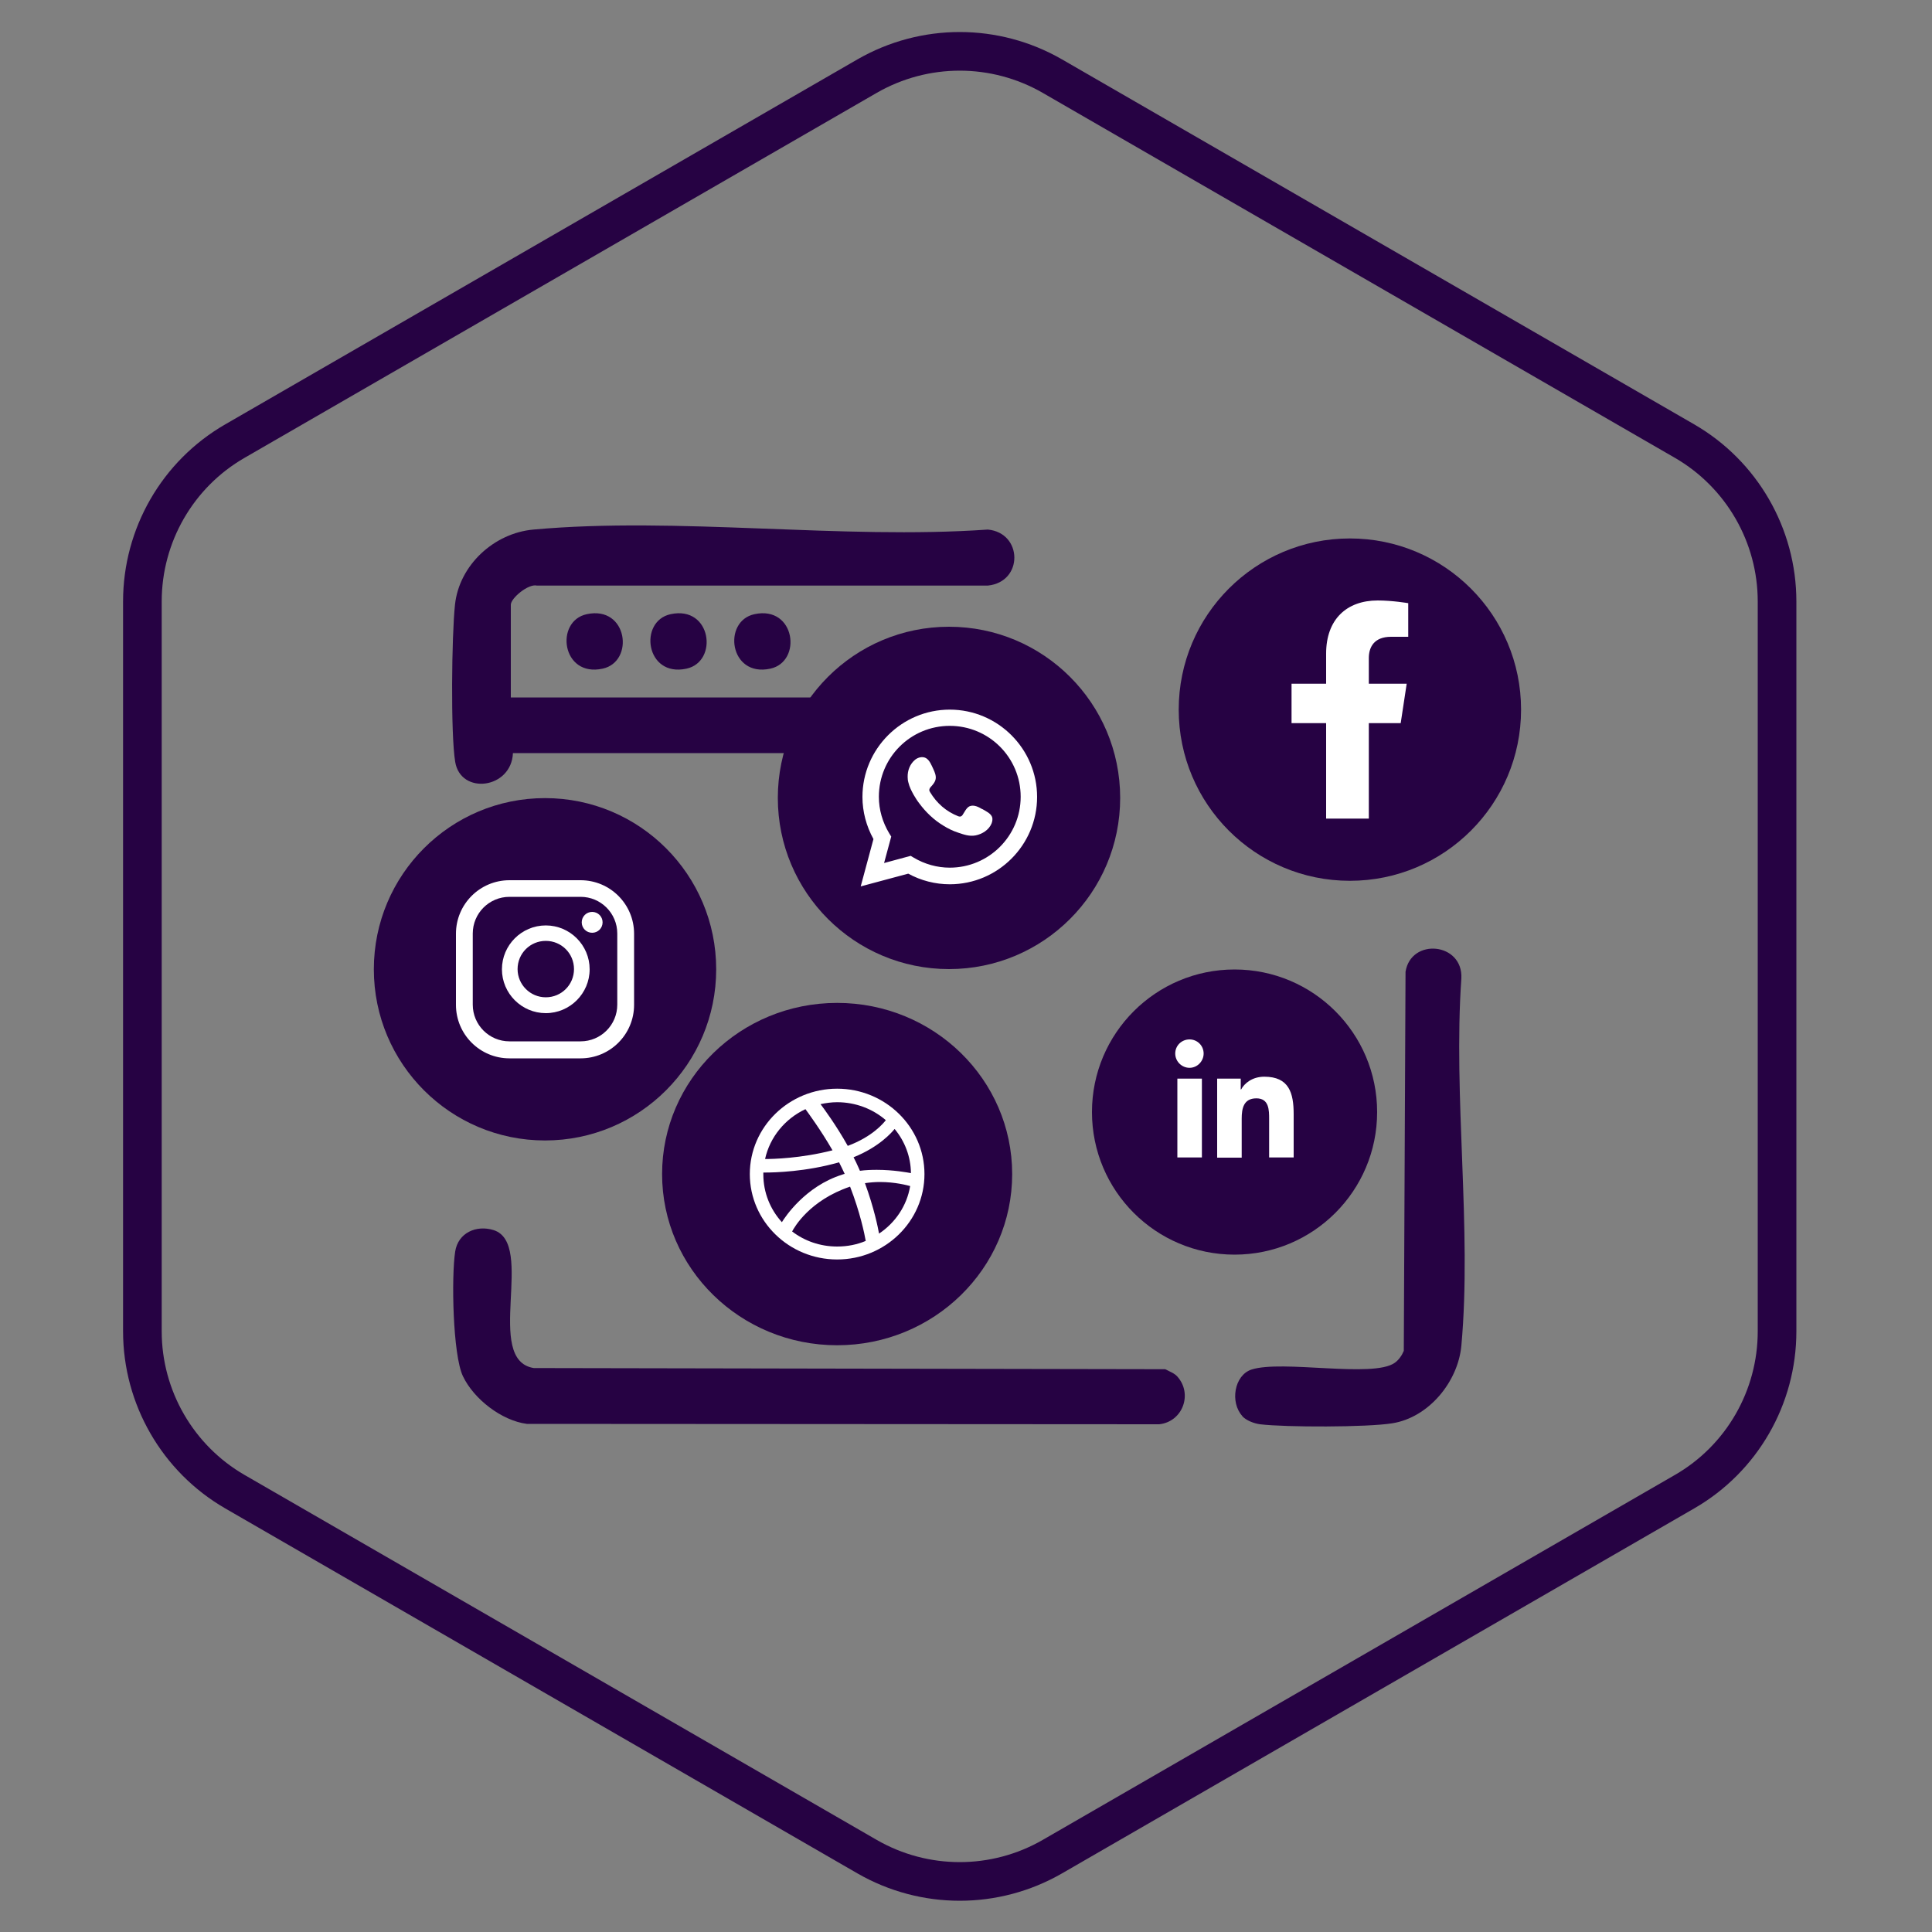
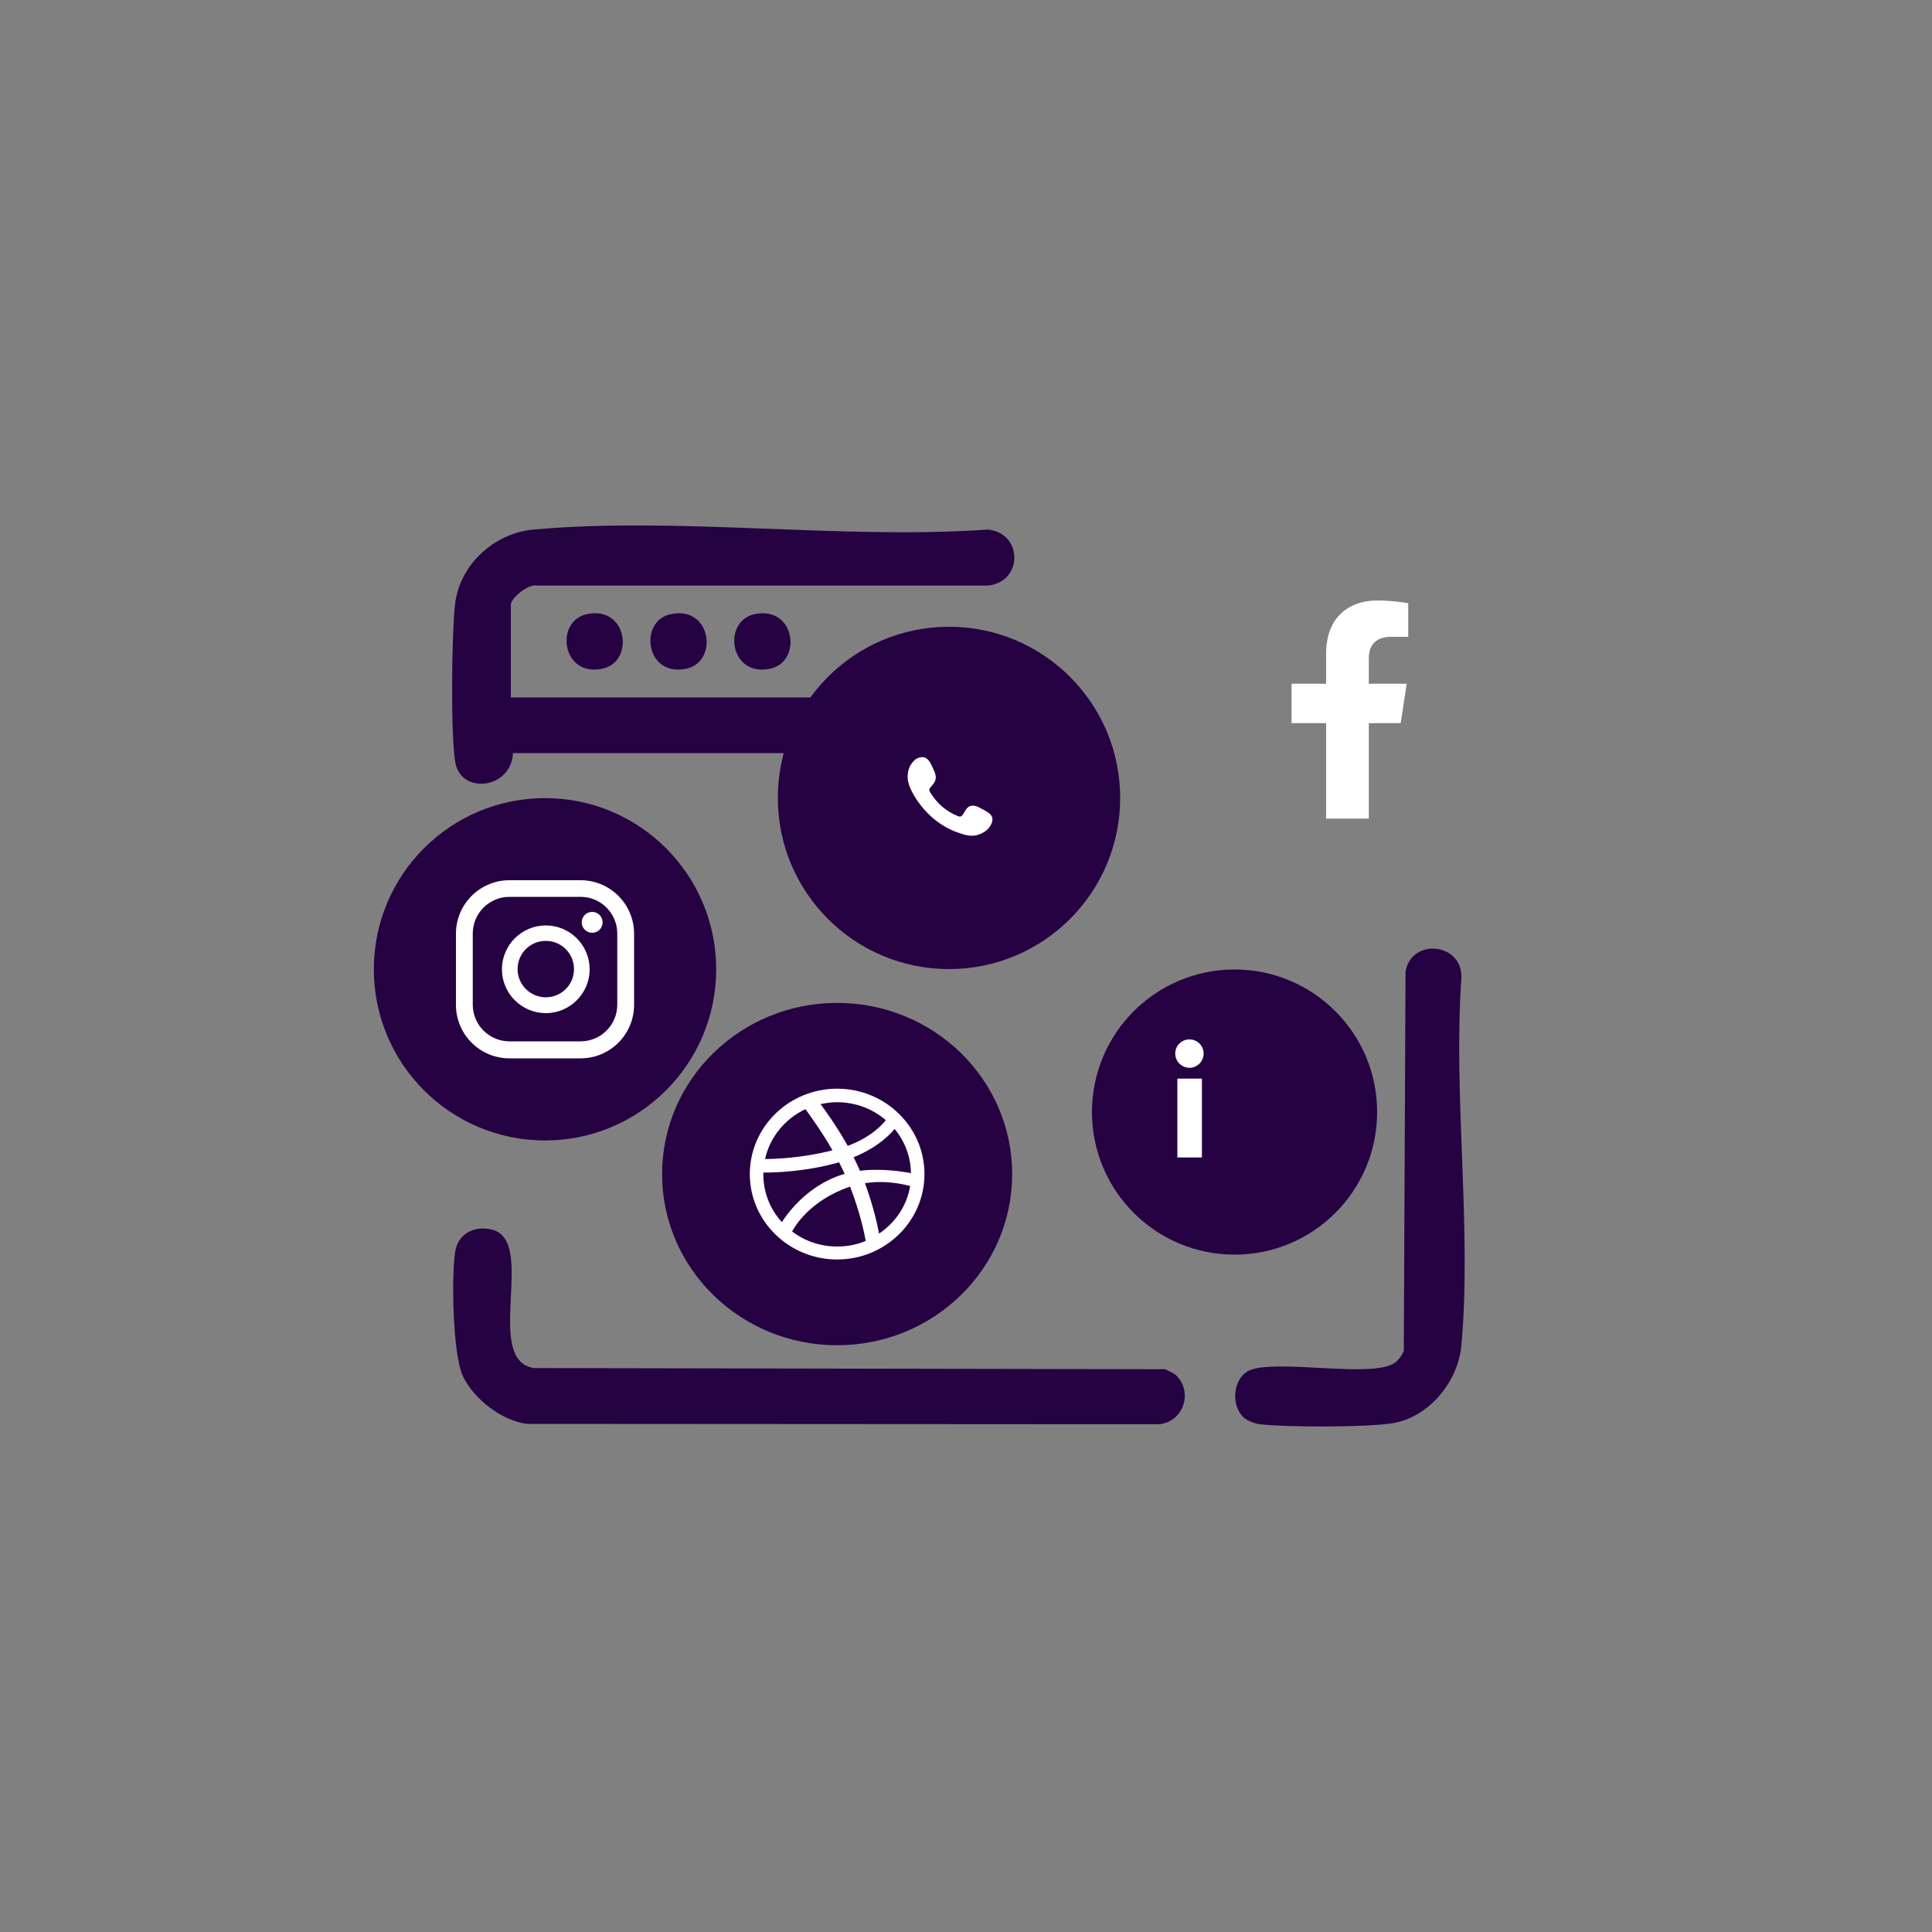
<svg xmlns="http://www.w3.org/2000/svg" id="Capa_1" data-name="Capa 1" viewBox="0 0 100 100">
  <rect x="0" y="0" width="100" height="100" fill="#808080" stroke="none" />
  <defs>
    <style>
      .cls-1 {
        fill: #260243;
      }

      .cls-2 {
        fill-rule: evenodd;
      }

      .cls-2, .cls-3 {
        fill: #fff;
      }

      .cls-4 {
        fill: none;
        stroke: #260243;
        stroke-miterlimit: 10;
        stroke-width: 2px;
      }
    </style>
  </defs>
-   <path class="cls-4" d="M7.37,31.13v37.78c0,3.42,1.83,6.59,4.79,8.3l32.72,18.89c2.97,1.71,6.62,1.71,9.59,0l32.72-18.89c2.97-1.71,4.79-4.88,4.79-8.3V31.13c0-3.42-1.83-6.59-4.79-8.3L54.47,3.94c-2.97-1.71-6.62-1.71-9.59,0L12.16,22.83c-2.97,1.71-4.79,4.88-4.79,8.3Z" />
  <g>
    <path class="cls-1" d="M26.44,36.1h25.05c.99,0,1.67,2.59-.19,2.88h-24.75c-.08,1.86-2.71,2.18-2.99.45-.24-1.45-.18-6.57-.01-8.13.22-2.06,2.03-3.71,4.06-3.89,7.47-.68,15.95.53,23.52,0,1.81.17,1.85,2.71,0,2.9h-23.34c-.44-.11-1.35.65-1.35.99v4.79Z" />
    <path class="cls-1" d="M60.93,71.24c.82.9.29,2.35-.93,2.48l-32.73-.02c-1.31-.17-2.75-1.29-3.31-2.47-.53-1.12-.6-5.17-.4-6.45.15-.97,1.09-1.39,1.99-1.11,2.19.7-.53,6.73,2.08,7.14l32.68.06c.19.1.48.21.62.37Z" />
    <path class="cls-1" d="M64.3,73.29c-.64-.7-.42-2.1.47-2.4,1.59-.52,6.29.45,7.42-.35.21-.15.37-.38.47-.62l.09-19.62c.28-1.77,2.98-1.52,2.89.34-.43,6.12.55,12.97,0,19.01-.17,1.86-1.68,3.72-3.58,4.02-1.31.21-5.5.21-6.84.05-.31-.04-.73-.2-.93-.43Z" />
    <path class="cls-1" d="M30.37,31.79c2.12-.46,2.49,2.46.82,2.82-2.12.46-2.49-2.46-.82-2.82Z" />
    <path class="cls-1" d="M34.71,31.79c2.12-.46,2.49,2.46.82,2.82-2.12.46-2.49-2.46-.82-2.82Z" />
    <path class="cls-1" d="M39.05,31.79c2.12-.46,2.49,2.46.82,2.82-2.12.46-2.49-2.46-.82-2.82Z" />
    <g>
      <circle class="cls-1" cx="63.9" cy="57.56" r="7.38" />
      <g>
        <path class="cls-3" d="M60.94,55.83h1.27v4.08h-1.27v-4.08ZM61.57,53.8c.41,0,.73.33.73.73s-.33.74-.73.74-.74-.33-.74-.74.33-.73.74-.73" />
-         <path class="cls-3" d="M63,55.83h1.22v.56h.02c.17-.32.58-.66,1.2-.66,1.28,0,1.52.84,1.52,1.94v2.24h-1.27v-1.98c0-.47,0-1.08-.66-1.08s-.76.52-.76,1.05v2.02h-1.27v-4.08Z" />
      </g>
    </g>
    <g>
      <ellipse class="cls-1" cx="43.33" cy="60.77" rx="9.06" ry="8.86" />
      <path class="cls-3" d="M43.33,56.35c-2.49,0-4.52,1.98-4.52,4.42s2.03,4.42,4.52,4.42,4.52-1.98,4.52-4.42-2.03-4.42-4.52-4.42h0ZM46.31,58.44c.52.63.83,1.42.84,2.28-.17-.03-.9-.17-1.77-.17-.28,0-.58.01-.87.05-.03-.06-.05-.12-.08-.18-.08-.18-.16-.35-.25-.52,1.34-.54,1.98-1.29,2.12-1.46h0ZM43.33,57.05c.96,0,1.85.35,2.52.93-.11.14-.68.85-1.97,1.33-.6-1.07-1.25-1.95-1.41-2.16.28-.06.57-.1.86-.1h0ZM41.69,57.41c.13.18.79,1.07,1.4,2.13-1.64.42-3.1.45-3.45.45h-.04c.25-1.14,1.04-2.09,2.09-2.58h0ZM39.51,60.78s0-.06,0-.09c.02,0,.06,0,.1,0,.47,0,2.12-.04,3.82-.53.1.2.2.4.29.6-.04.01-.09.02-.13.04-1.91.6-2.96,2.2-3.12,2.46-.6-.66-.96-1.53-.96-2.47h0ZM43.33,64.52c-.88,0-1.69-.29-2.33-.78.11-.21.9-1.61,3-2.32,0,0,0,0,0,0,.52,1.34.75,2.46.81,2.81-.45.19-.95.29-1.48.29h0ZM45.5,63.86c-.05-.29-.26-1.34-.73-2.62.27-.04.53-.06.77-.06.8,0,1.42.17,1.57.21-.17,1.02-.77,1.9-1.61,2.46h0Z" />
    </g>
    <g>
      <circle class="cls-1" cx="49.12" cy="41.3" r="8.86" />
      <g>
-         <path class="cls-3" d="M44.55,45.88l.66-2.45c-.37-.67-.57-1.42-.57-2.18,0-2.49,2.03-4.52,4.52-4.52s4.52,2.03,4.52,4.52-2.03,4.52-4.52,4.52c-.75,0-1.49-.19-2.15-.55l-2.46.66ZM47.14,44.3l.15.09c.57.34,1.22.52,1.87.52,2.02,0,3.67-1.64,3.67-3.67s-1.64-3.67-3.67-3.67-3.67,1.64-3.67,3.67c0,.67.19,1.32.54,1.9l.1.16-.37,1.37,1.37-.37Z" />
        <path class="cls-2" d="M50.84,41.88c-.19-.11-.43-.24-.65-.15-.17.07-.28.33-.38.47-.06.07-.12.08-.21.05-.63-.25-1.11-.67-1.46-1.25-.06-.09-.05-.16.02-.25.11-.12.24-.26.27-.43.03-.17-.05-.36-.12-.51-.09-.19-.19-.46-.38-.57-.18-.1-.41-.04-.56.08-.27.22-.4.56-.39.9,0,.1.01.19.04.29.05.22.16.43.27.63.09.15.18.3.29.44.34.46.76.86,1.24,1.15.24.15.5.28.78.37.3.1.57.2.9.14.34-.07.68-.28.82-.61.04-.1.06-.21.04-.31-.05-.21-.34-.34-.51-.44Z" />
      </g>
    </g>
    <g>
      <circle class="cls-1" cx="28.21" cy="50.17" r="8.86" />
      <g>
        <path class="cls-3" d="M30.65,47.2c-.3,0-.54.24-.54.54s.24.54.54.54.54-.24.54-.54-.24-.54-.54-.54Z" />
        <path class="cls-3" d="M28.25,47.9c-1.25,0-2.27,1.02-2.27,2.27s1.02,2.27,2.27,2.27,2.27-1.02,2.27-2.27-1.02-2.27-2.27-2.27ZM28.25,51.62c-.8,0-1.46-.65-1.46-1.46s.65-1.46,1.46-1.46,1.46.65,1.46,1.46-.65,1.46-1.46,1.46Z" />
        <path class="cls-3" d="M30.05,54.78h-3.68c-1.53,0-2.77-1.24-2.77-2.77v-3.68c0-1.53,1.24-2.77,2.77-2.77h3.68c1.53,0,2.77,1.24,2.77,2.77v3.68c0,1.53-1.24,2.77-2.77,2.77ZM26.37,46.42c-1.05,0-1.9.85-1.9,1.9v3.68c0,1.05.85,1.9,1.9,1.9h3.68c1.05,0,1.9-.85,1.9-1.9v-3.68c0-1.05-.85-1.9-1.9-1.9h-3.68Z" />
      </g>
    </g>
    <g>
-       <circle class="cls-1" cx="69.87" cy="36.73" r="8.86" />
      <path class="cls-3" d="M70.85,42.37v-4.94h1.65l.31-2.04h-1.96v-1.33c0-.56.27-1.1,1.15-1.1h.89v-1.74s-.81-.14-1.58-.14c-1.61,0-2.67.98-2.67,2.75v1.56h-1.79v2.04h1.79v4.94h2.21Z" />
    </g>
  </g>
</svg>